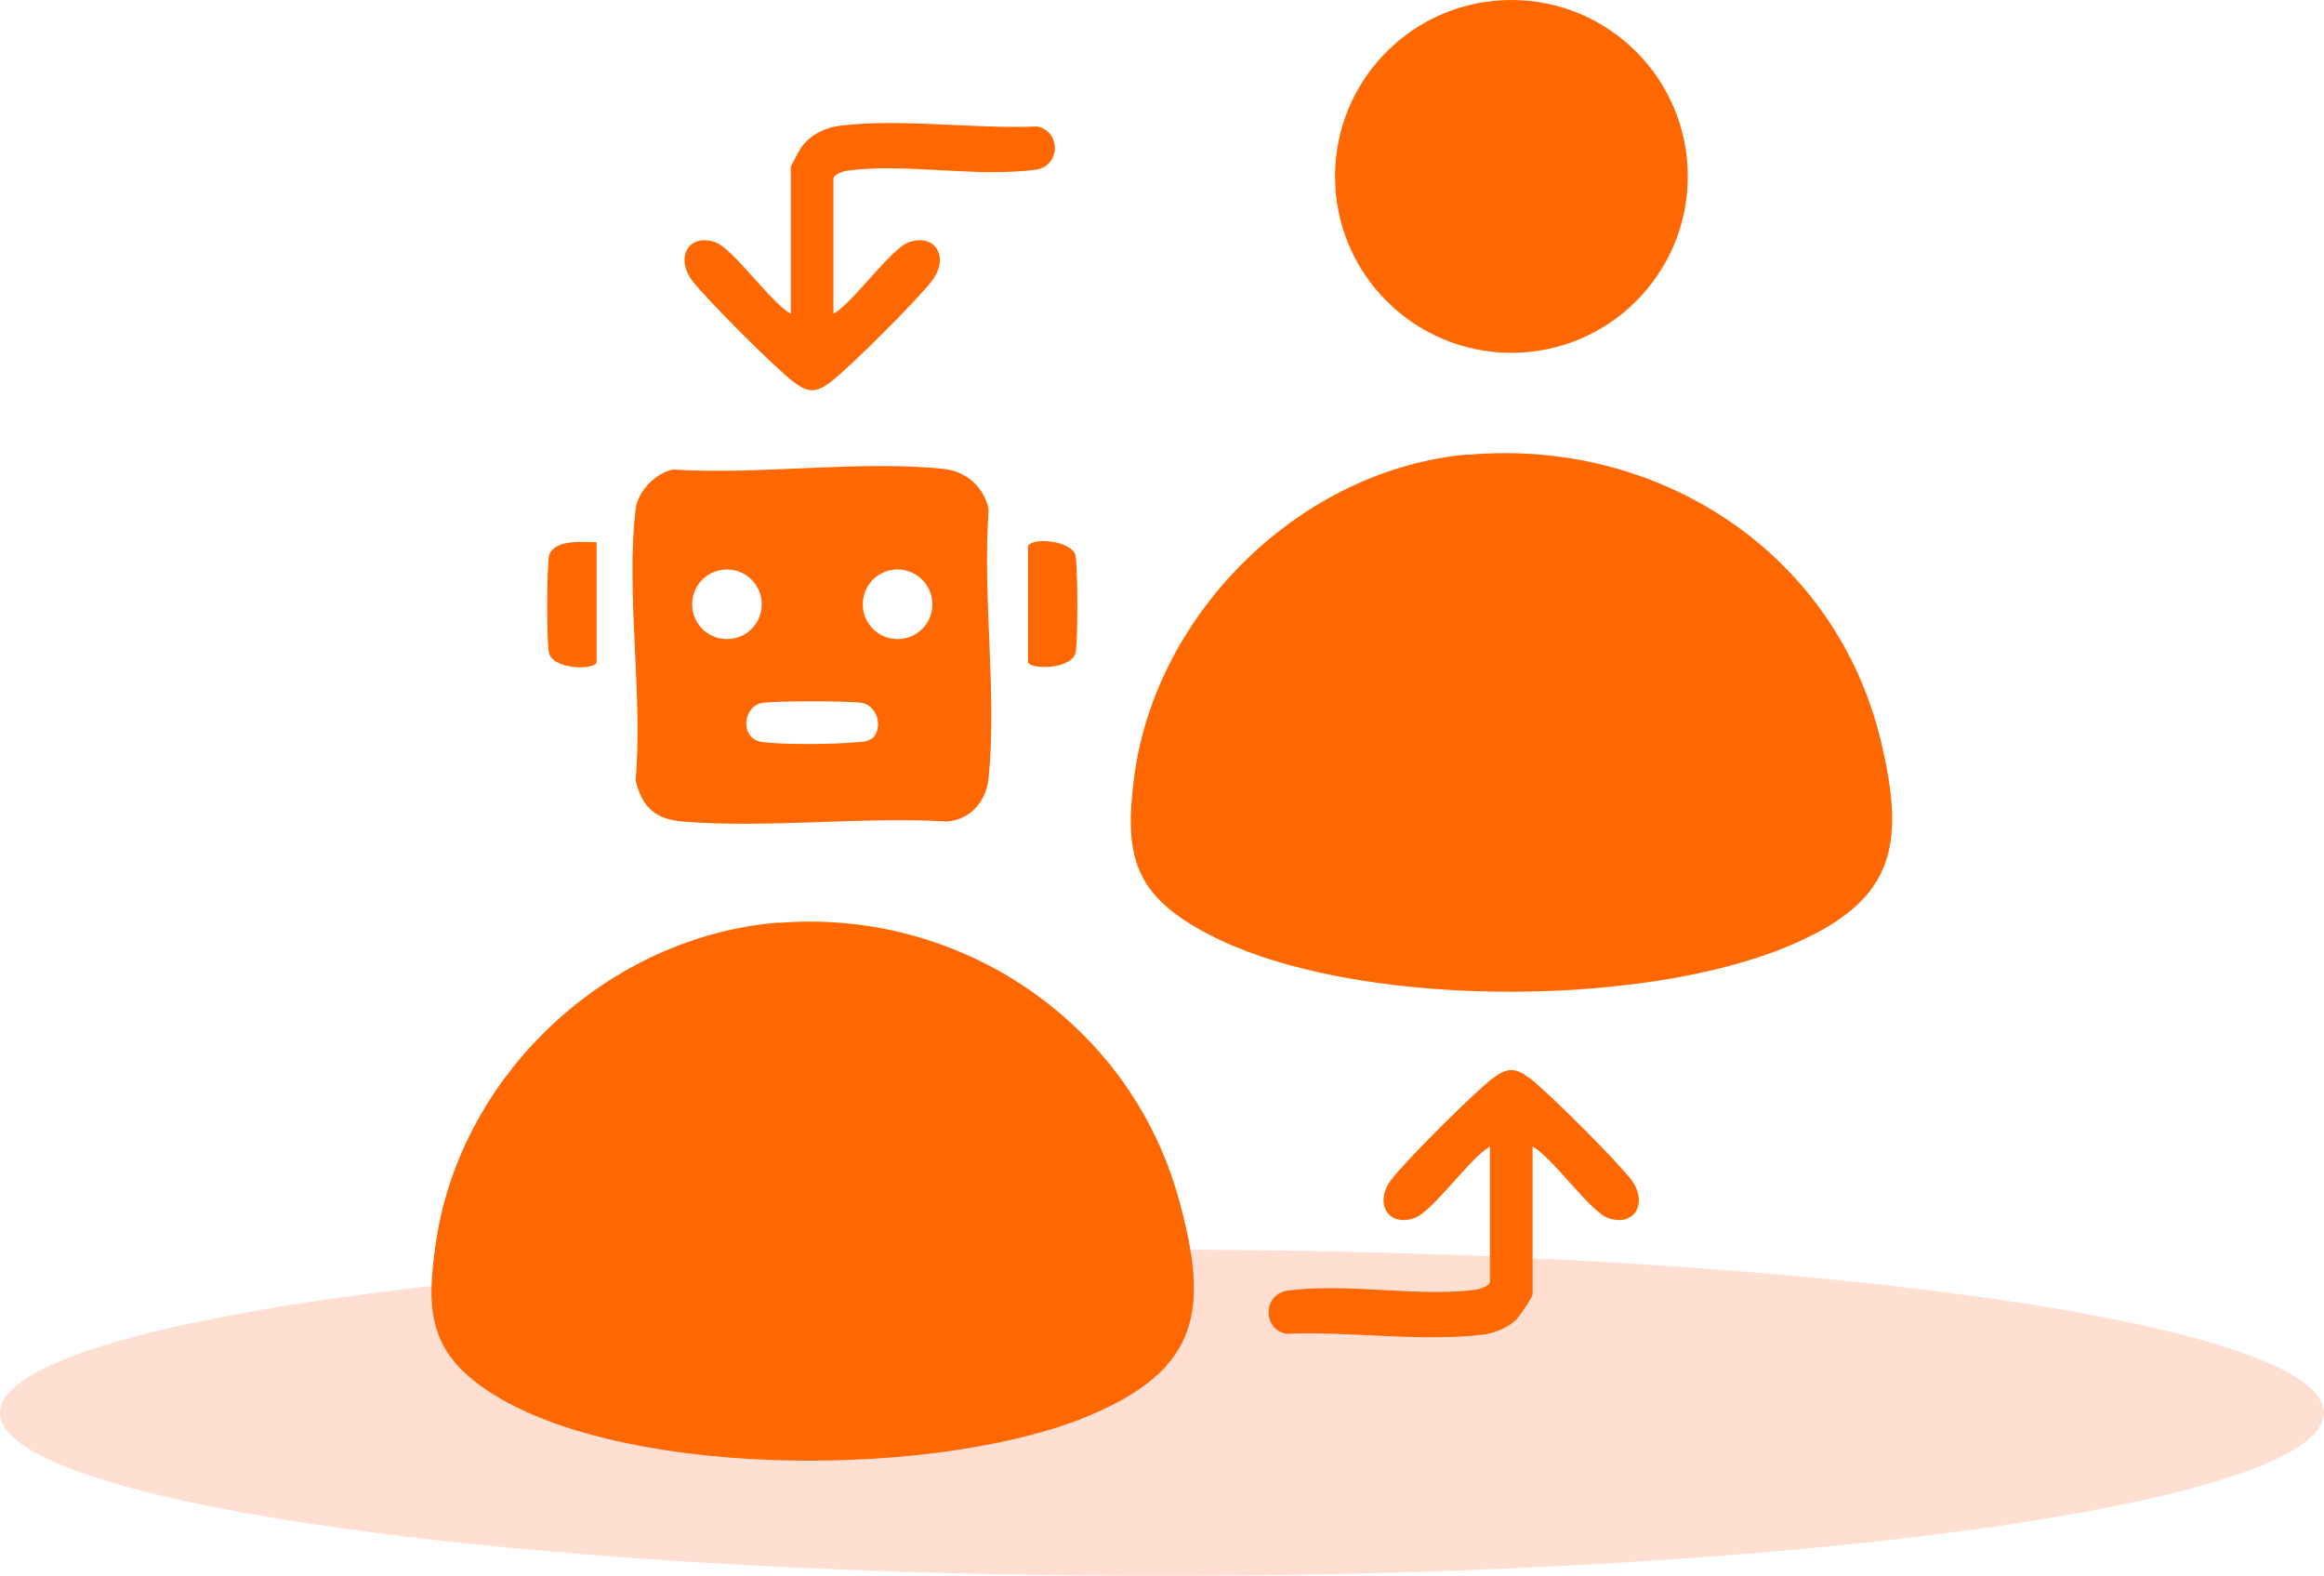
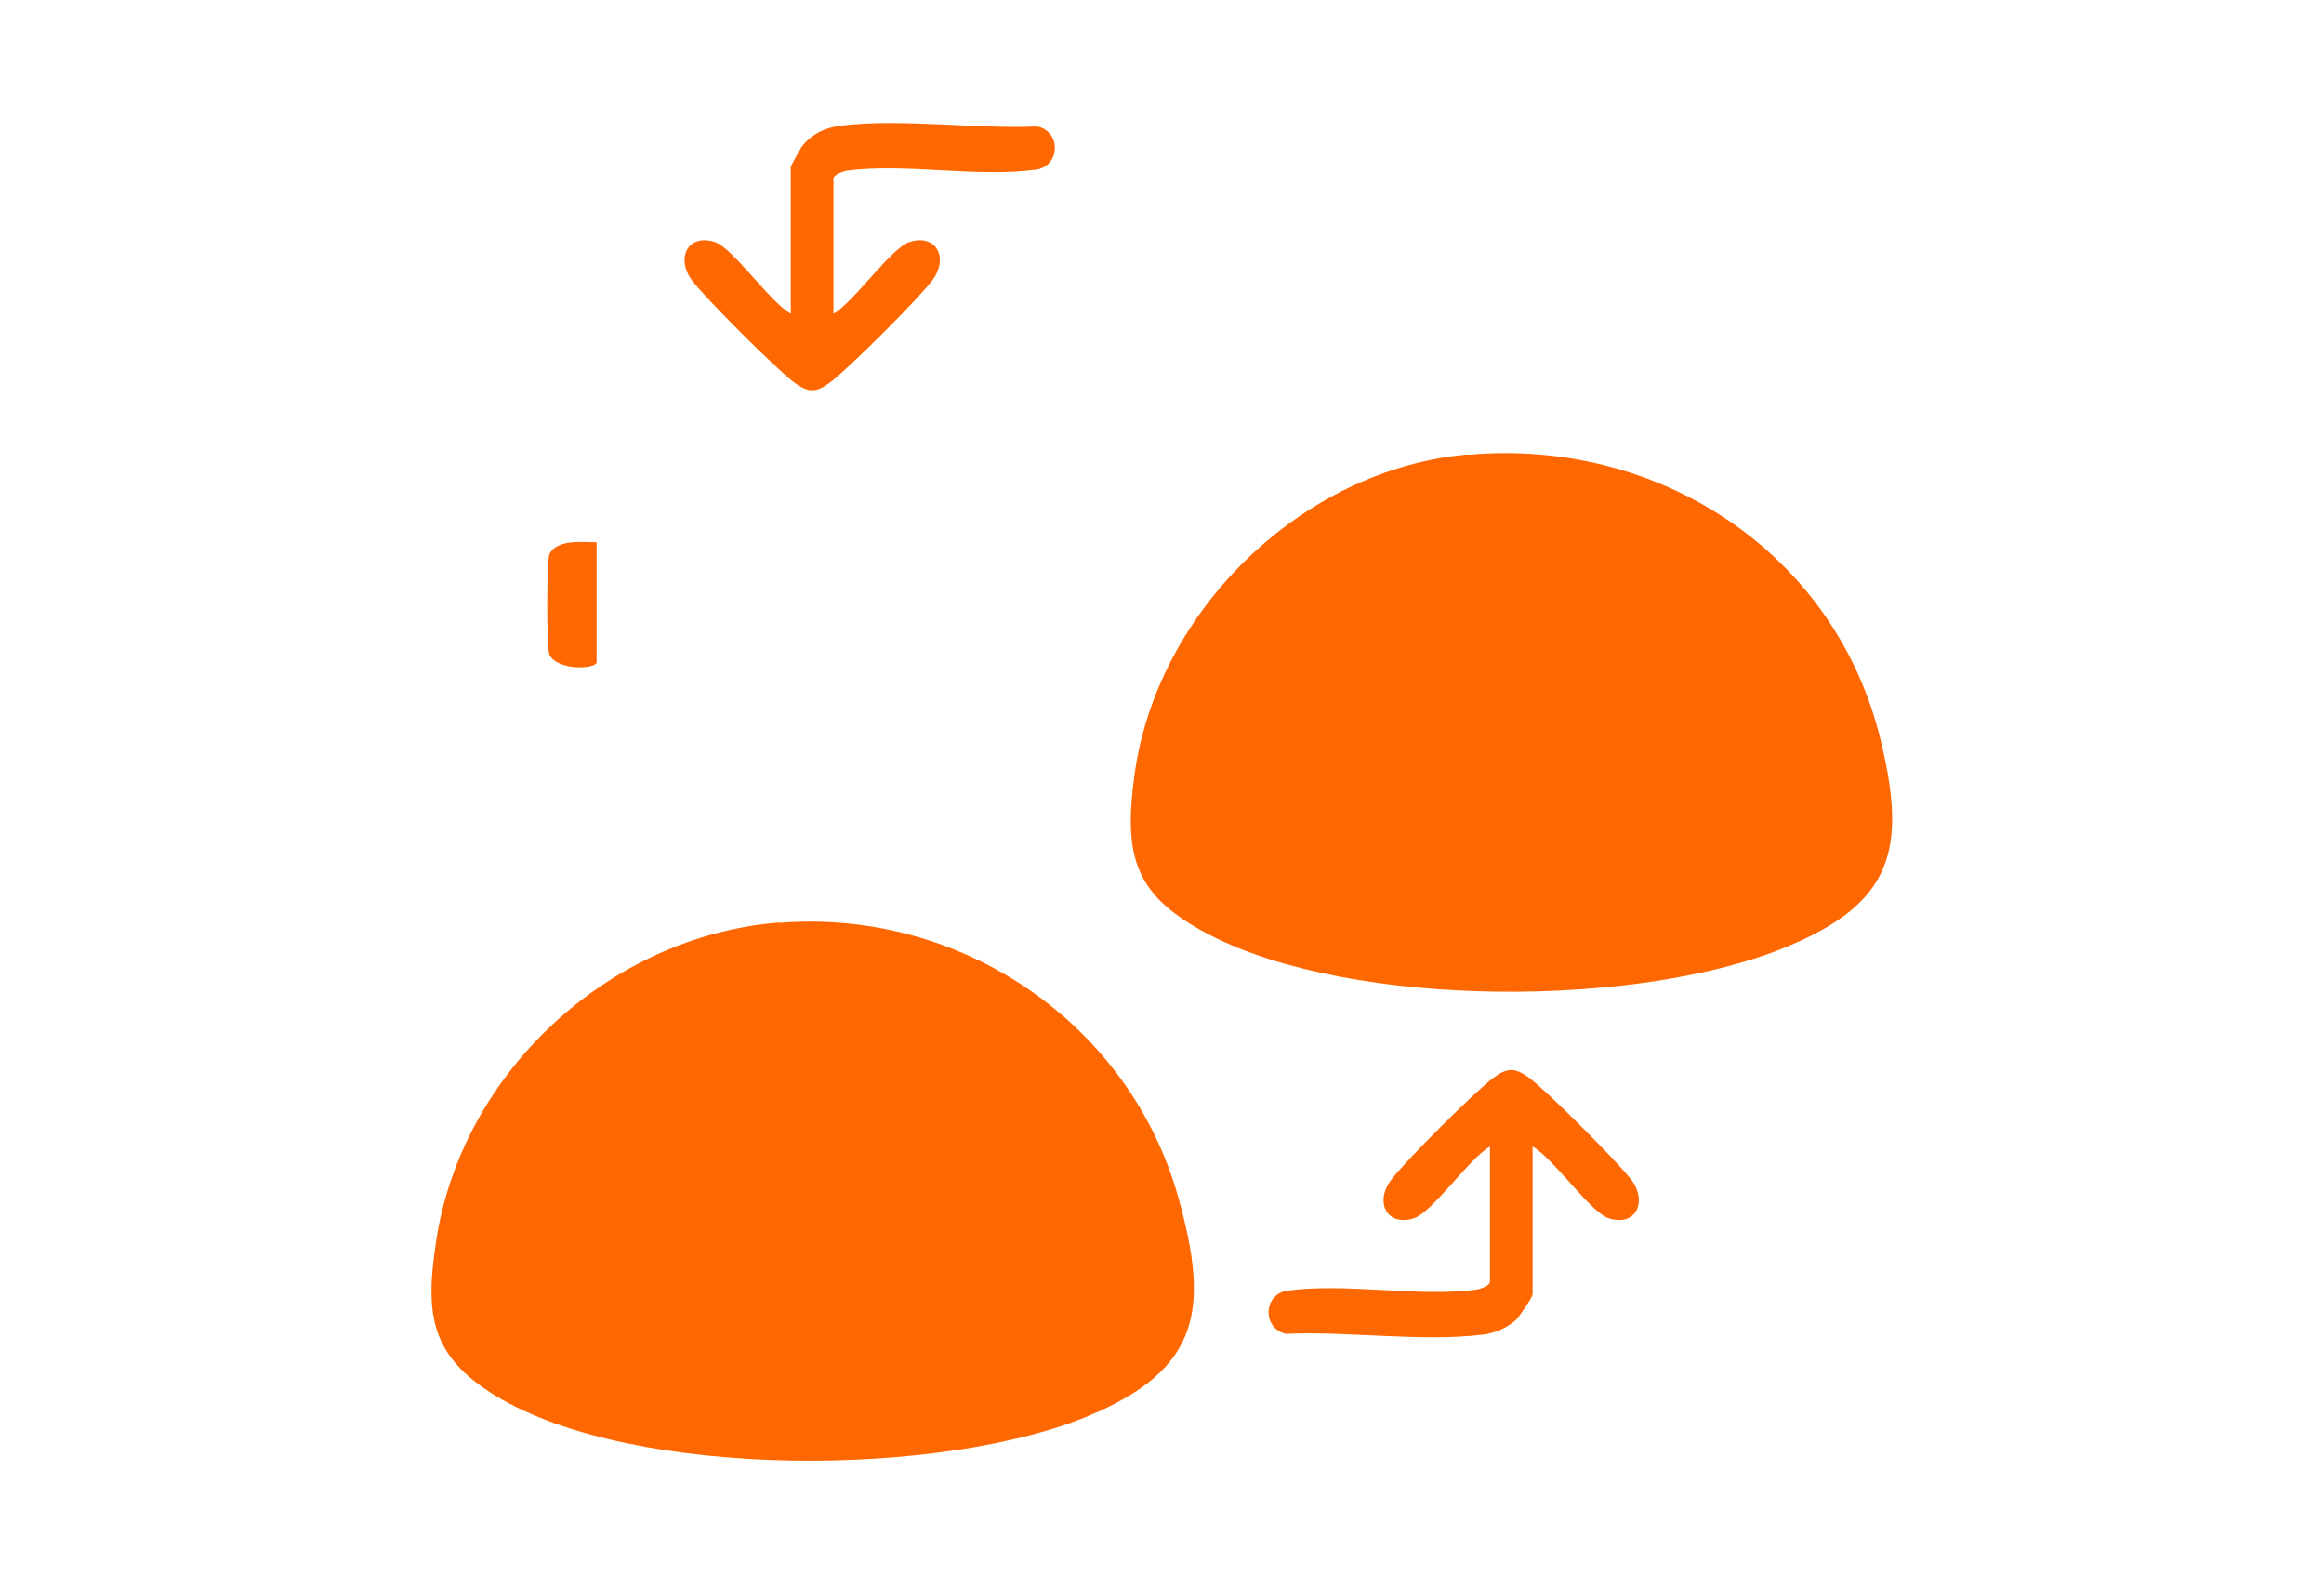
<svg xmlns="http://www.w3.org/2000/svg" id="b" viewBox="0 0 76.82 52.08">
  <defs>
    <style>.d{fill:#ff6700;}.e{fill:#ffdfd2;}</style>
  </defs>
  <g id="c">
-     <ellipse class="e" cx="38.41" cy="46.69" rx="38.41" ry="5.39" />
    <path class="d" d="M48.53,15.03c6.32-.56,12.17,3.25,13.65,9.49.86,3.59.35,5.33-3.12,6.77-4.89,2.03-14.31,2.05-19.05-.38-2.5-1.29-2.88-2.57-2.51-5.3.74-5.42,5.53-10.1,11.01-10.59Z" />
    <path class="d" d="M50.66,37.9v4.87c0,.1-.43.73-.55.85-.29.27-.73.45-1.12.49-1.99.24-4.44-.12-6.48-.03-.77-.16-.77-1.26,0-1.42,1.96-.28,4.38.22,6.29-.04.13-.02.45-.13.45-.26v-4.47c-.66.37-1.91,2.18-2.51,2.37-.89.29-1.31-.53-.76-1.26.44-.6,2.77-2.92,3.37-3.37.48-.36.74-.35,1.21,0,.59.44,2.92,2.77,3.37,3.37.54.73.13,1.55-.76,1.26-.59-.19-1.84-2-2.51-2.37Z" />
-     <circle class="d" cx="49.96" cy="5.83" r="5.83" />
    <path class="d" d="M27.55,10.37c.66-.37,1.91-2.18,2.51-2.37.89-.29,1.31.53.76,1.26-.44.6-2.77,2.92-3.37,3.37-.48.36-.74.35-1.21,0-.59-.44-2.92-2.77-3.37-3.37-.54-.73-.13-1.55.76-1.26.59.19,1.84,2,2.51,2.37v-4.87s.3-.57.36-.65c.32-.42.79-.64,1.31-.7,1.98-.24,4.44.12,6.48.03.77.16.77,1.26,0,1.42-1.96.28-4.38-.22-6.29.04-.13.02-.45.13-.45.26v4.47Z" />
    <path class="d" d="M25.73,30.5c6.01-.49,11.62,3.3,13.23,9.11,1.01,3.64.72,5.61-2.9,7.15-4.85,2.07-15.11,2.16-19.69-.64-2.17-1.33-2.32-2.71-1.95-5.13.85-5.55,5.71-10.04,11.3-10.5Z" />
    <path class="d" d="M19.72,17.91v3.97c0,.24-1.31.29-1.56-.25-.1-.22-.09-3.1,0-3.31.23-.51,1.1-.4,1.56-.4Z" />
-     <path class="d" d="M22.3,15.52c2.83.18,6.14-.32,8.92-.02.73.08,1.33.62,1.46,1.35-.21,2.83.28,6.06,0,8.85-.08.77-.57,1.37-1.36,1.45-2.84-.17-5.94.23-8.75,0-.91-.07-1.35-.48-1.56-1.36.25-2.81-.33-6.2,0-8.95.07-.62.68-1.23,1.28-1.33ZM25.18,19.97c0-.63-.51-1.15-1.15-1.15s-1.15.51-1.15,1.15.51,1.15,1.15,1.15,1.15-.51,1.15-1.15ZM30.82,19.97c0-.63-.51-1.15-1.15-1.15s-1.15.51-1.15,1.15.51,1.15,1.15,1.15,1.15-.51,1.15-1.15ZM28.83,24.41c.38-.36.17-1.08-.33-1.18-.39-.07-2.92-.07-3.31,0-.65.12-.74,1.19,0,1.29.7.1,2.39.08,3.11.01.16-.01.4-.01.52-.13Z" />
-     <path class="d" d="M33.98,18.06c.09-.3,1.34-.22,1.56.25.09.21.1,3.1,0,3.31-.24.54-1.56.49-1.56.25v-3.82Z" />
  </g>
</svg>